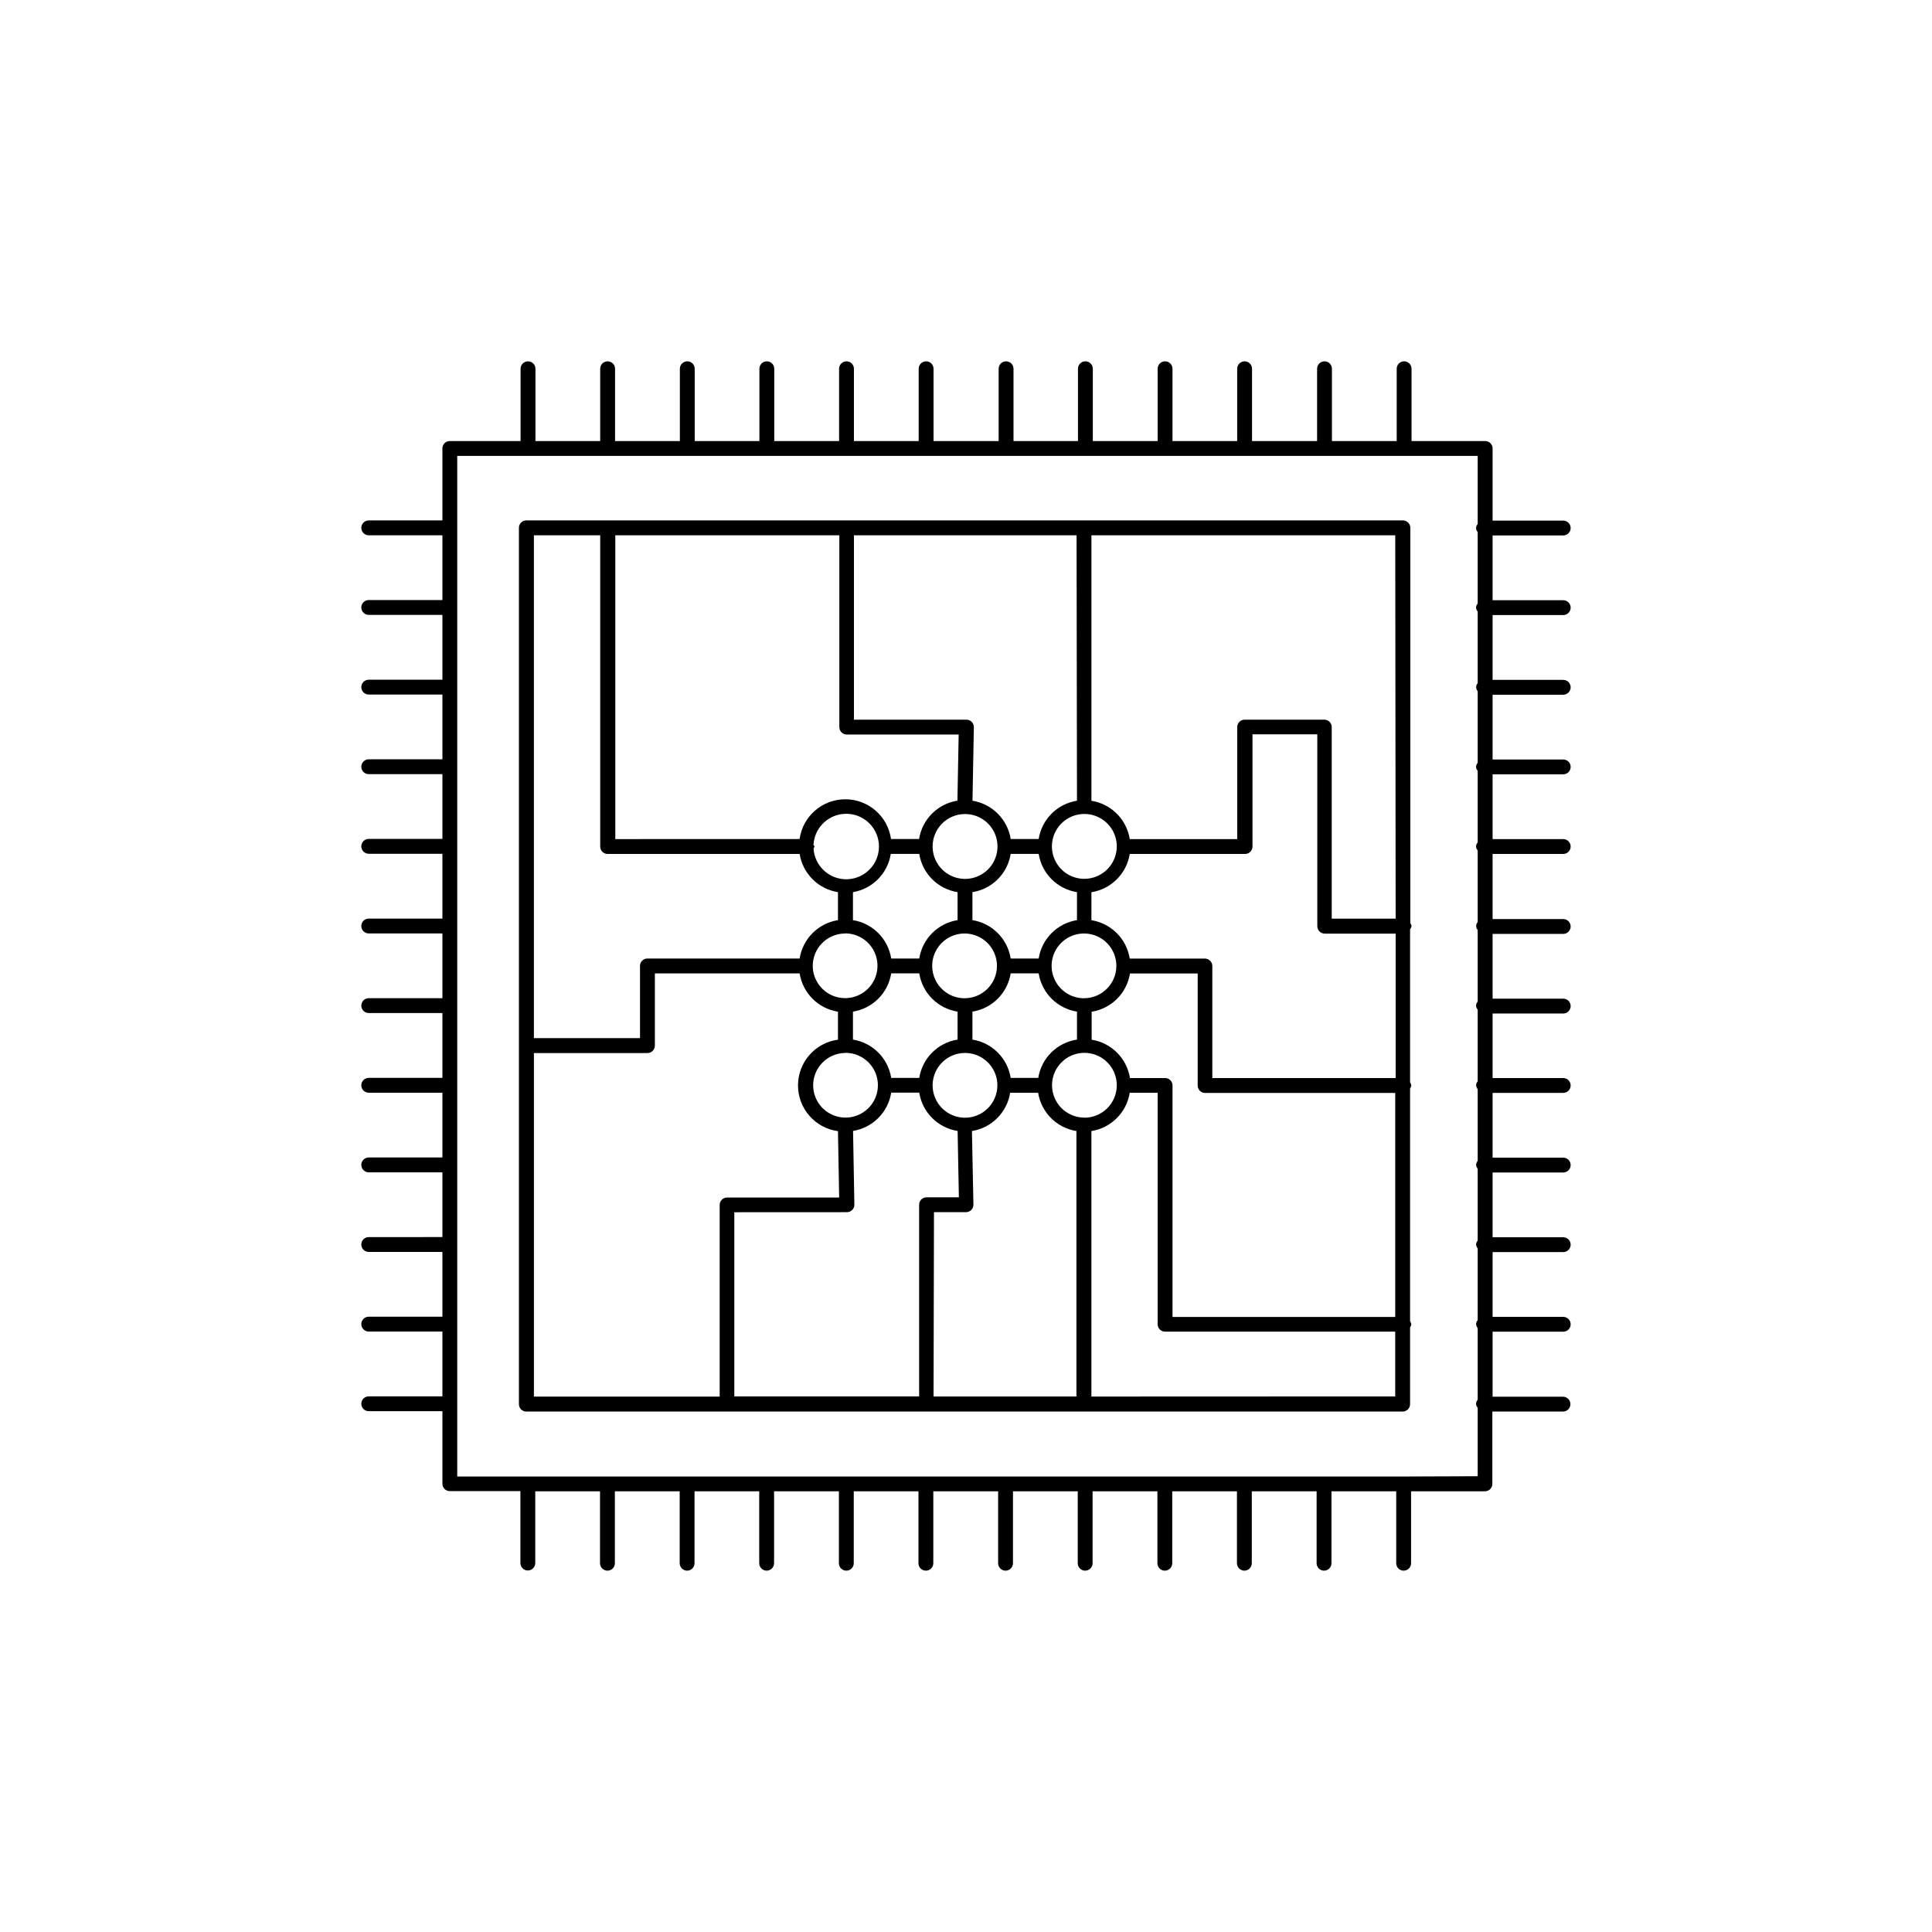
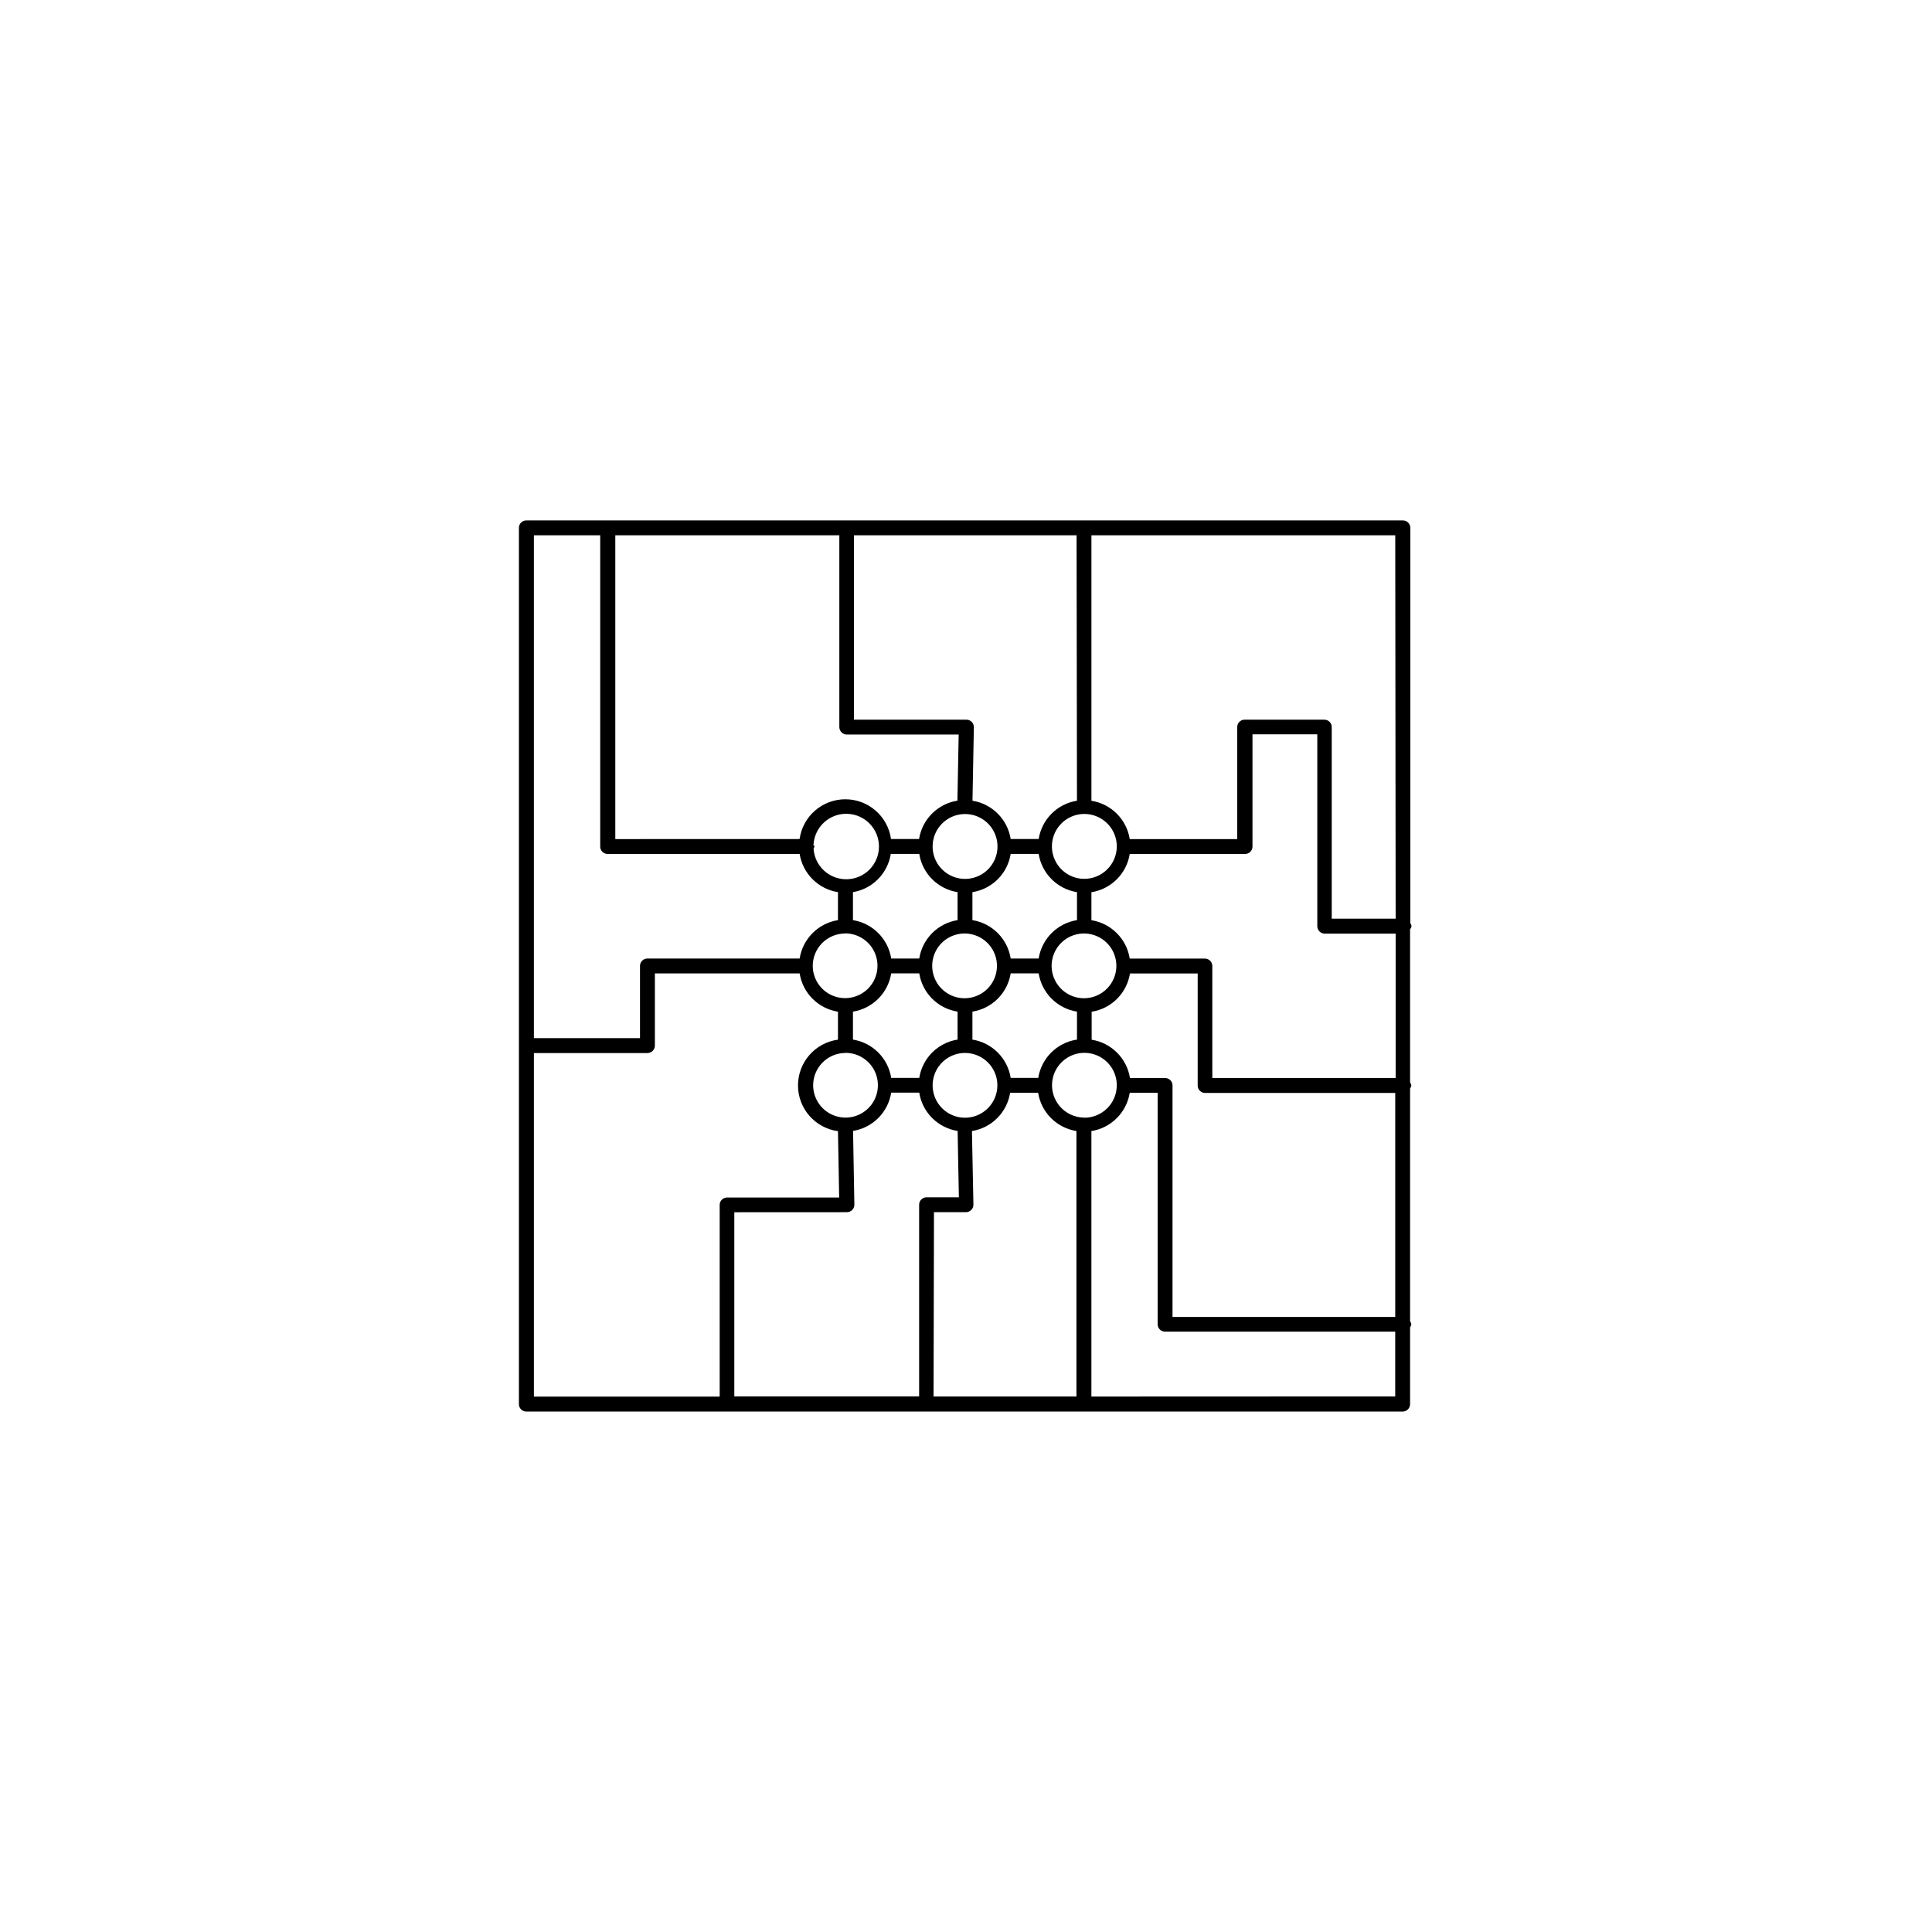
<svg xmlns="http://www.w3.org/2000/svg" fill="#000000" width="800px" height="800px" version="1.1" viewBox="144 144 512 512">
  <g>
-     <path d="m558.27 307c1.086 0 1.969-0.883 1.969-1.969s-0.883-1.969-1.969-1.969h-18.719v-17.16h18.719c1.086 0 1.969-0.883 1.969-1.969 0-1.086-0.883-1.969-1.969-1.969h-18.719v-19.113c0.004-0.523-0.203-1.027-0.574-1.395-0.367-0.371-0.871-0.578-1.395-0.574h-19.508v-19.16c0-1.086-0.879-1.969-1.969-1.969-1.086 0-1.965 0.883-1.965 1.969v19.16h-17.16l-0.004-19.16c0-1.086-0.879-1.969-1.965-1.969-1.09 0-1.969 0.883-1.969 1.969v19.16h-17.242v-19.16c0-1.086-0.879-1.969-1.965-1.969-1.09 0-1.969 0.883-1.969 1.969v19.16h-17.145v-19.16c0-1.086-0.883-1.969-1.969-1.969-1.09 0-1.969 0.883-1.969 1.969v19.16h-17.176v-19.16c0-1.086-0.883-1.969-1.969-1.969-1.086 0-1.969 0.883-1.969 1.969v19.16h-17.082v-19.16c0-1.086-0.883-1.969-1.969-1.969s-1.969 0.883-1.969 1.969v19.16h-17.254v-19.16c0-1.086-0.883-1.969-1.969-1.969-1.086 0-1.969 0.883-1.969 1.969v19.16h-17.16v-19.16c0-1.086-0.879-1.969-1.969-1.969-1.086 0-1.965 0.883-1.965 1.969v19.16h-17.18v-19.16c0-1.086-0.879-1.969-1.969-1.969-1.086 0-1.965 0.883-1.965 1.969v19.16h-17.148v-19.16c0-1.086-0.879-1.969-1.965-1.969-1.09 0-1.969 0.883-1.969 1.969v19.16h-17.176v-19.16c0-1.086-0.883-1.969-1.969-1.969s-1.969 0.883-1.969 1.969v19.16h-17.16v-19.16c0-1.086-0.883-1.969-1.969-1.969-1.086 0-1.969 0.883-1.969 1.969v19.16h-18.75c-0.523-0.004-1.027 0.203-1.398 0.574-0.367 0.367-0.574 0.871-0.57 1.395v19.066h-19.523c-1.086 0-1.969 0.883-1.969 1.969 0 1.086 0.883 1.969 1.969 1.969h19.523v17.16h-19.523c-1.086 0-1.969 0.879-1.969 1.969 0 1.086 0.883 1.969 1.969 1.969h19.523v17.176h-19.523c-1.086 0-1.969 0.879-1.969 1.969 0 1.086 0.883 1.965 1.969 1.965h19.523v17.16l-19.523 0.004c-1.086 0-1.969 0.879-1.969 1.965 0 1.09 0.883 1.969 1.969 1.969h19.523v17.16h-19.523c-1.086 0-1.969 0.883-1.969 1.969 0 1.086 0.883 1.969 1.969 1.969h19.523v17.176h-19.523c-1.086 0-1.969 0.883-1.969 1.969 0 1.086 0.883 1.969 1.969 1.969h19.523v17.16h-19.523c-1.086 0-1.969 0.883-1.969 1.969s0.883 1.969 1.969 1.969h19.523v17.176h-19.523c-1.086 0-1.969 0.883-1.969 1.969 0 1.086 0.883 1.969 1.969 1.969h19.523v17.16h-19.523c-1.086 0-1.969 0.879-1.969 1.969 0 1.086 0.883 1.965 1.969 1.965h19.523v17.16l-19.523 0.004c-1.086 0-1.969 0.879-1.969 1.965 0 1.09 0.883 1.969 1.969 1.969h19.523v17.16l-19.523 0.004c-1.086 0-1.969 0.879-1.969 1.965 0 1.09 0.883 1.969 1.969 1.969h19.523v17.176h-19.523c-1.086 0-1.969 0.883-1.969 1.969s0.883 1.969 1.969 1.969h19.523v19.207c-0.004 0.523 0.203 1.027 0.57 1.398 0.371 0.367 0.875 0.574 1.398 0.57h18.703v19.066c0 1.086 0.883 1.969 1.969 1.969 1.086 0 1.969-0.883 1.969-1.969v-19.02h17.16v19.066c0 1.086 0.879 1.969 1.969 1.969 1.086 0 1.969-0.883 1.969-1.969v-19.066h17.176v19.066c0 1.086 0.879 1.969 1.969 1.969 1.086 0 1.965-0.883 1.965-1.969v-19.066h17.145v19.066h0.004c0 1.086 0.879 1.969 1.965 1.969 1.09 0 1.969-0.883 1.969-1.969v-19.066h17.176v19.066c0 1.086 0.883 1.969 1.969 1.969 1.086 0 1.969-0.883 1.969-1.969v-19.066h17.145v19.066c0 1.086 0.883 1.969 1.969 1.969 1.086 0 1.969-0.883 1.969-1.969v-19.066h17.176v19.066c0 1.086 0.883 1.969 1.969 1.969s1.969-0.883 1.969-1.969v-19.066h17.16v19.066c0 1.086 0.883 1.969 1.969 1.969 1.086 0 1.969-0.883 1.969-1.969v-19.066h17.176v19.066c0 1.086 0.879 1.969 1.969 1.969 1.086 0 1.965-0.883 1.965-1.969v-19.066h17.145v19.066h0.004c0 1.086 0.879 1.969 1.965 1.969 1.09 0 1.969-0.883 1.969-1.969v-19.066h17.176v19.066c0 1.086 0.883 1.969 1.969 1.969 1.09 0 1.969-0.883 1.969-1.969v-19.066h17.16v19.066c0 1.086 0.883 1.969 1.969 1.969s1.969-0.883 1.969-1.969v-19.066h19.57c0.523 0.004 1.027-0.203 1.395-0.57 0.371-0.371 0.578-0.875 0.574-1.398v-19.16h18.719c1.086 0 1.969-0.879 1.969-1.969 0-1.086-0.883-1.965-1.969-1.965h-18.656v-17.227h18.719c1.086 0 1.969-0.879 1.969-1.969 0-1.086-0.883-1.965-1.969-1.965h-18.719v-17.16h18.719v-0.004c1.086 0 1.969-0.879 1.969-1.965 0-1.09-0.883-1.969-1.969-1.969h-18.719v-17.16h18.719c1.086 0 1.969-0.883 1.969-1.969 0-1.09-0.883-1.969-1.969-1.969h-18.719v-17.16h18.719c1.086 0 1.969-0.883 1.969-1.969 0-1.086-0.883-1.969-1.969-1.969h-18.719v-17.098h18.719c1.086 0 1.969-0.883 1.969-1.969s-0.883-1.969-1.969-1.969h-18.719v-17.16h18.719c1.086 0 1.969-0.879 1.969-1.969 0-1.086-0.883-1.965-1.969-1.965h-18.719v-17.258h18.719c1.086 0 1.969-0.879 1.969-1.969 0-1.086-0.883-1.965-1.969-1.965h-18.719v-17.16h18.719v-0.004c1.086 0 1.969-0.879 1.969-1.969 0-1.086-0.883-1.965-1.969-1.965h-18.719v-17.16h18.719v-0.004c1.086 0 1.969-0.879 1.969-1.965 0-1.09-0.883-1.969-1.969-1.969h-18.719v-17.176zm-42.035 228.29h-0.188-0.188-20.723-0.188-0.188-20.77-0.188-0.172-20.707-0.172-0.188-20.738-0.188-0.188-20.723-0.188-0.188-20.734-0.188-0.188-20.738-0.188-0.188-20.723-0.188-0.172-20.738-0.172-0.188-20.738-0.188-0.188-20.723-0.188-0.188-18.562v-270.47h270.43v18.074c-0.566 0.574-0.566 1.5 0 2.078v18.988c-0.566 0.574-0.566 1.5 0 2.078v19.02c-0.531 0.594-0.531 1.496 0 2.094v19.02-0.004c-0.566 0.578-0.566 1.504 0 2.078v19.02c-0.566 0.578-0.566 1.504 0 2.078v19.02c-0.531 0.598-0.531 1.496 0 2.094v18.988c-0.566 0.574-0.566 1.5 0 2.078v19.02c-0.242 0.301-0.391 0.668-0.426 1.055 0.035 0.379 0.184 0.742 0.426 1.039v19.004c-0.242 0.301-0.391 0.668-0.426 1.055 0.035 0.379 0.184 0.742 0.426 1.039v19.02-0.004c-0.242 0.297-0.391 0.66-0.426 1.039 0.035 0.387 0.184 0.754 0.426 1.059v19.004-0.004c-0.242 0.297-0.391 0.66-0.426 1.039 0.035 0.387 0.184 0.754 0.426 1.055v19.02c-0.566 0.578-0.566 1.504 0 2.078v18.168z" />
    <path d="m518.08 389.45c-0.043-0.293-0.156-0.574-0.328-0.816v-104.75c0-0.535-0.219-1.043-0.602-1.414-0.383-0.371-0.898-0.57-1.43-0.555h-232.23c-0.523-0.004-1.027 0.203-1.395 0.57-0.371 0.371-0.578 0.875-0.574 1.398v232.18c-0.016 0.531 0.184 1.047 0.555 1.43 0.371 0.379 0.883 0.59 1.414 0.586h232.23c0.52 0 1.02-0.207 1.391-0.574 0.367-0.371 0.574-0.871 0.574-1.395v-20.34c0.176-0.242 0.289-0.523 0.332-0.82-0.047-0.293-0.16-0.574-0.332-0.816v-61.656c0.172-0.242 0.285-0.523 0.332-0.816-0.043-0.297-0.156-0.578-0.332-0.82v-40.57c0.195-0.238 0.332-0.52 0.395-0.82zm-65.258 40.242h-9.367c-0.828-5.227-4.93-9.328-10.156-10.156v-7.414c5.227-0.82 9.324-4.914 10.156-10.141h17.945v29.695c-0.004 0.523 0.203 1.027 0.574 1.395 0.371 0.371 0.871 0.578 1.395 0.574h50.383v59.355h-59.023v-61.34c0.004-0.523-0.203-1.027-0.574-1.398-0.371-0.367-0.871-0.574-1.395-0.57zm-145.76-63.324v-80.512h59.371v50.836c0.008 1.082 0.883 1.961 1.965 1.969h29.66l-0.332 17.523h0.004c-5.234 0.828-9.34 4.934-10.168 10.168h-7.434c-0.844-6.039-6.012-10.535-12.113-10.535s-11.27 4.496-12.117 10.535zm166.89 3.938c0.52 0.004 1.016-0.199 1.383-0.566 0.379-0.367 0.59-0.875 0.586-1.402v-29.738h17.176v50.852c0.008 1.086 0.883 1.961 1.969 1.969h18.797v38.273h-48.586v-29.691c0-0.523-0.207-1.023-0.578-1.395-0.367-0.367-0.867-0.574-1.391-0.574h-19.914c-0.828-5.231-4.926-9.336-10.156-10.172v-7.414c5.223-0.824 9.324-4.918 10.156-10.141zm-54.695 59.355h-7.414c-0.824-5.223-4.918-9.324-10.141-10.156v-7.414c5.219-0.828 9.312-4.922 10.141-10.141h7.414c0.836 5.223 4.934 9.312 10.156 10.141v7.414c-5.273 0.785-9.426 4.894-10.266 10.156zm-19.523 10.547c-3.469 0-6.598-2.09-7.926-5.297-1.328-3.203-0.594-6.894 1.859-9.348 2.453-2.457 6.144-3.191 9.352-1.863s5.297 4.457 5.297 7.93c0 2.293-0.922 4.492-2.555 6.106-1.633 1.613-3.844 2.504-6.137 2.473zm-19.555-10.547c-0.82-5.223-4.914-9.324-10.137-10.156v-7.414c5.219-0.828 9.309-4.922 10.137-10.141h7.434c0.828 5.227 4.93 9.32 10.152 10.141v7.414c-5.227 0.824-9.332 4.926-10.152 10.156zm0-59.371h7.434c0.828 5.223 4.93 9.316 10.152 10.141v7.414c-5.227 0.836-9.328 4.941-10.152 10.172h-7.434c-0.824-5.227-4.914-9.332-10.137-10.172v-7.414c5.176-0.871 9.215-4.957 10.027-10.141zm19.555-10.562c3.481-0.008 6.617 2.082 7.953 5.293 1.336 3.215 0.605 6.914-1.852 9.375-2.457 2.461-6.156 3.199-9.371 1.871-3.215-1.332-5.312-4.465-5.312-7.945 0-4.699 3.773-8.527 8.473-8.594zm19.523 10.562c0.836 5.223 4.934 9.312 10.156 10.141v7.414c-5.231 0.84-9.324 4.941-10.156 10.172h-7.414c-0.828-5.227-4.918-9.332-10.141-10.172v-7.414c5.219-0.828 9.312-4.922 10.141-10.141zm-19.523 38.258c-3.484 0.047-6.648-2.019-8.008-5.227-1.363-3.207-0.648-6.918 1.801-9.391 2.453-2.477 6.156-3.223 9.375-1.891 3.219 1.332 5.316 4.477 5.301 7.961-0.016 4.727-3.852 8.547-8.578 8.547zm31.645 0c-3.481 0.047-6.644-2.019-8.008-5.227-1.359-3.207-0.648-6.918 1.805-9.391 2.449-2.477 6.156-3.223 9.375-1.891 3.219 1.332 5.312 4.477 5.301 7.961-0.027 4.723-3.859 8.539-8.582 8.547zm0-31.645c-3.477 0.008-6.617-2.086-7.953-5.301-1.336-3.211-0.602-6.914 1.859-9.375 2.461-2.461 6.164-3.195 9.375-1.859 3.215 1.336 5.309 4.473 5.301 7.953-0.008 2.293-0.93 4.488-2.562 6.098-1.629 1.609-3.836 2.504-6.129 2.484zm-1.969-20.703h0.004c-5.231 0.828-9.328 4.926-10.156 10.152h-7.414c-0.828-5.215-4.91-9.312-10.125-10.152l0.363-19.477c0.008-0.547-0.211-1.074-0.605-1.453-0.395-0.379-0.93-0.578-1.473-0.547h-29.695v-48.867h58.992zm-69.809 11.539c0.324-4.664 4.285-8.23 8.957-8.07 4.672 0.16 8.375 3.996 8.375 8.668 0 4.676-3.703 8.512-8.375 8.672-4.672 0.16-8.633-3.41-8.957-8.074 0-0.203 0.234-0.363 0.234-0.598 0.004-0.234-0.266-0.391-0.344-0.598zm8.469 23.617h0.004c3.453 0.043 6.543 2.156 7.84 5.359 1.297 3.199 0.551 6.867-1.898 9.305-2.453 2.434-6.121 3.164-9.316 1.852-3.195-1.316-5.289-4.418-5.316-7.871-0.004-2.281 0.898-4.469 2.508-6.086 1.609-1.613 3.793-2.523 6.074-2.527zm0 31.66h0.004c3.469 0 6.598 2.09 7.926 5.297s0.594 6.898-1.859 9.352c-2.453 2.453-6.144 3.188-9.352 1.859-3.207-1.328-5.297-4.457-5.297-7.926 0.02-4.684 3.789-8.488 8.473-8.551zm0.379 42.227h0.004c0.527-0.004 1.031-0.219 1.398-0.598 0.375-0.371 0.582-0.875 0.566-1.402l-0.348-19.539h0.004c5.207-0.84 9.281-4.93 10.105-10.137h7.434c0.828 5.231 4.938 9.332 10.168 10.152l0.332 17.586h-8.566c-0.523-0.004-1.023 0.203-1.395 0.574-0.371 0.367-0.578 0.871-0.57 1.395v50.789h-48.98v-48.805zm23.066 0h8.488c0.527-0.008 1.031-0.223 1.398-0.598 0.371-0.375 0.574-0.879 0.566-1.402l-0.391-19.508c5.211-0.832 9.297-4.926 10.121-10.137h7.418c0.832 5.219 4.93 9.312 10.152 10.137v70.359h-37.863zm39.863-25.066c-3.469 0-6.598-2.09-7.926-5.297-1.328-3.203-0.594-6.894 1.859-9.348 2.453-2.457 6.144-3.191 9.352-1.863 3.207 1.328 5.297 4.457 5.297 7.93 0.004 2.297-0.914 4.504-2.547 6.121-1.633 1.617-3.844 2.516-6.144 2.488zm82.484-52.727h-16.941v-50.758c0.004-0.523-0.199-1.027-0.57-1.395-0.371-0.371-0.875-0.578-1.398-0.574h-21.109c-1.09 0-1.969 0.883-1.969 1.969v29.676l-28.48 0.004c-0.824-5.231-4.926-9.332-10.156-10.156v-70.359h80.516zm-210.8-101.59v82.484-0.004c-0.004 0.523 0.203 1.027 0.57 1.398 0.371 0.367 0.875 0.574 1.398 0.57h50.883c0.84 5.215 4.938 9.301 10.156 10.125v7.414c-5.231 0.836-9.328 4.941-10.156 10.172h-40.336c-0.523-0.004-1.027 0.199-1.395 0.57-0.371 0.371-0.578 0.875-0.574 1.398v19.129h-28.117v-133.26zm-17.57 137.21h30.086c0.523 0 1.023-0.207 1.391-0.574 0.371-0.371 0.578-0.871 0.578-1.395v-19.129h38.367c0.832 5.227 4.93 9.32 10.156 10.141v7.414c-6.066 0.82-10.594 6-10.594 12.125 0 6.121 4.527 11.301 10.594 12.121l0.316 17.586h-29.695c-0.523-0.004-1.027 0.203-1.395 0.574-0.371 0.367-0.578 0.871-0.574 1.395v50.789l-49.23 0.004zm147.74 91.031v-70.359c5.223-0.824 9.32-4.918 10.156-10.137h7.398v61.324-0.004c-0.004 0.523 0.203 1.027 0.57 1.398 0.371 0.371 0.875 0.574 1.398 0.57h60.992v17.176z" />
  </g>
</svg>